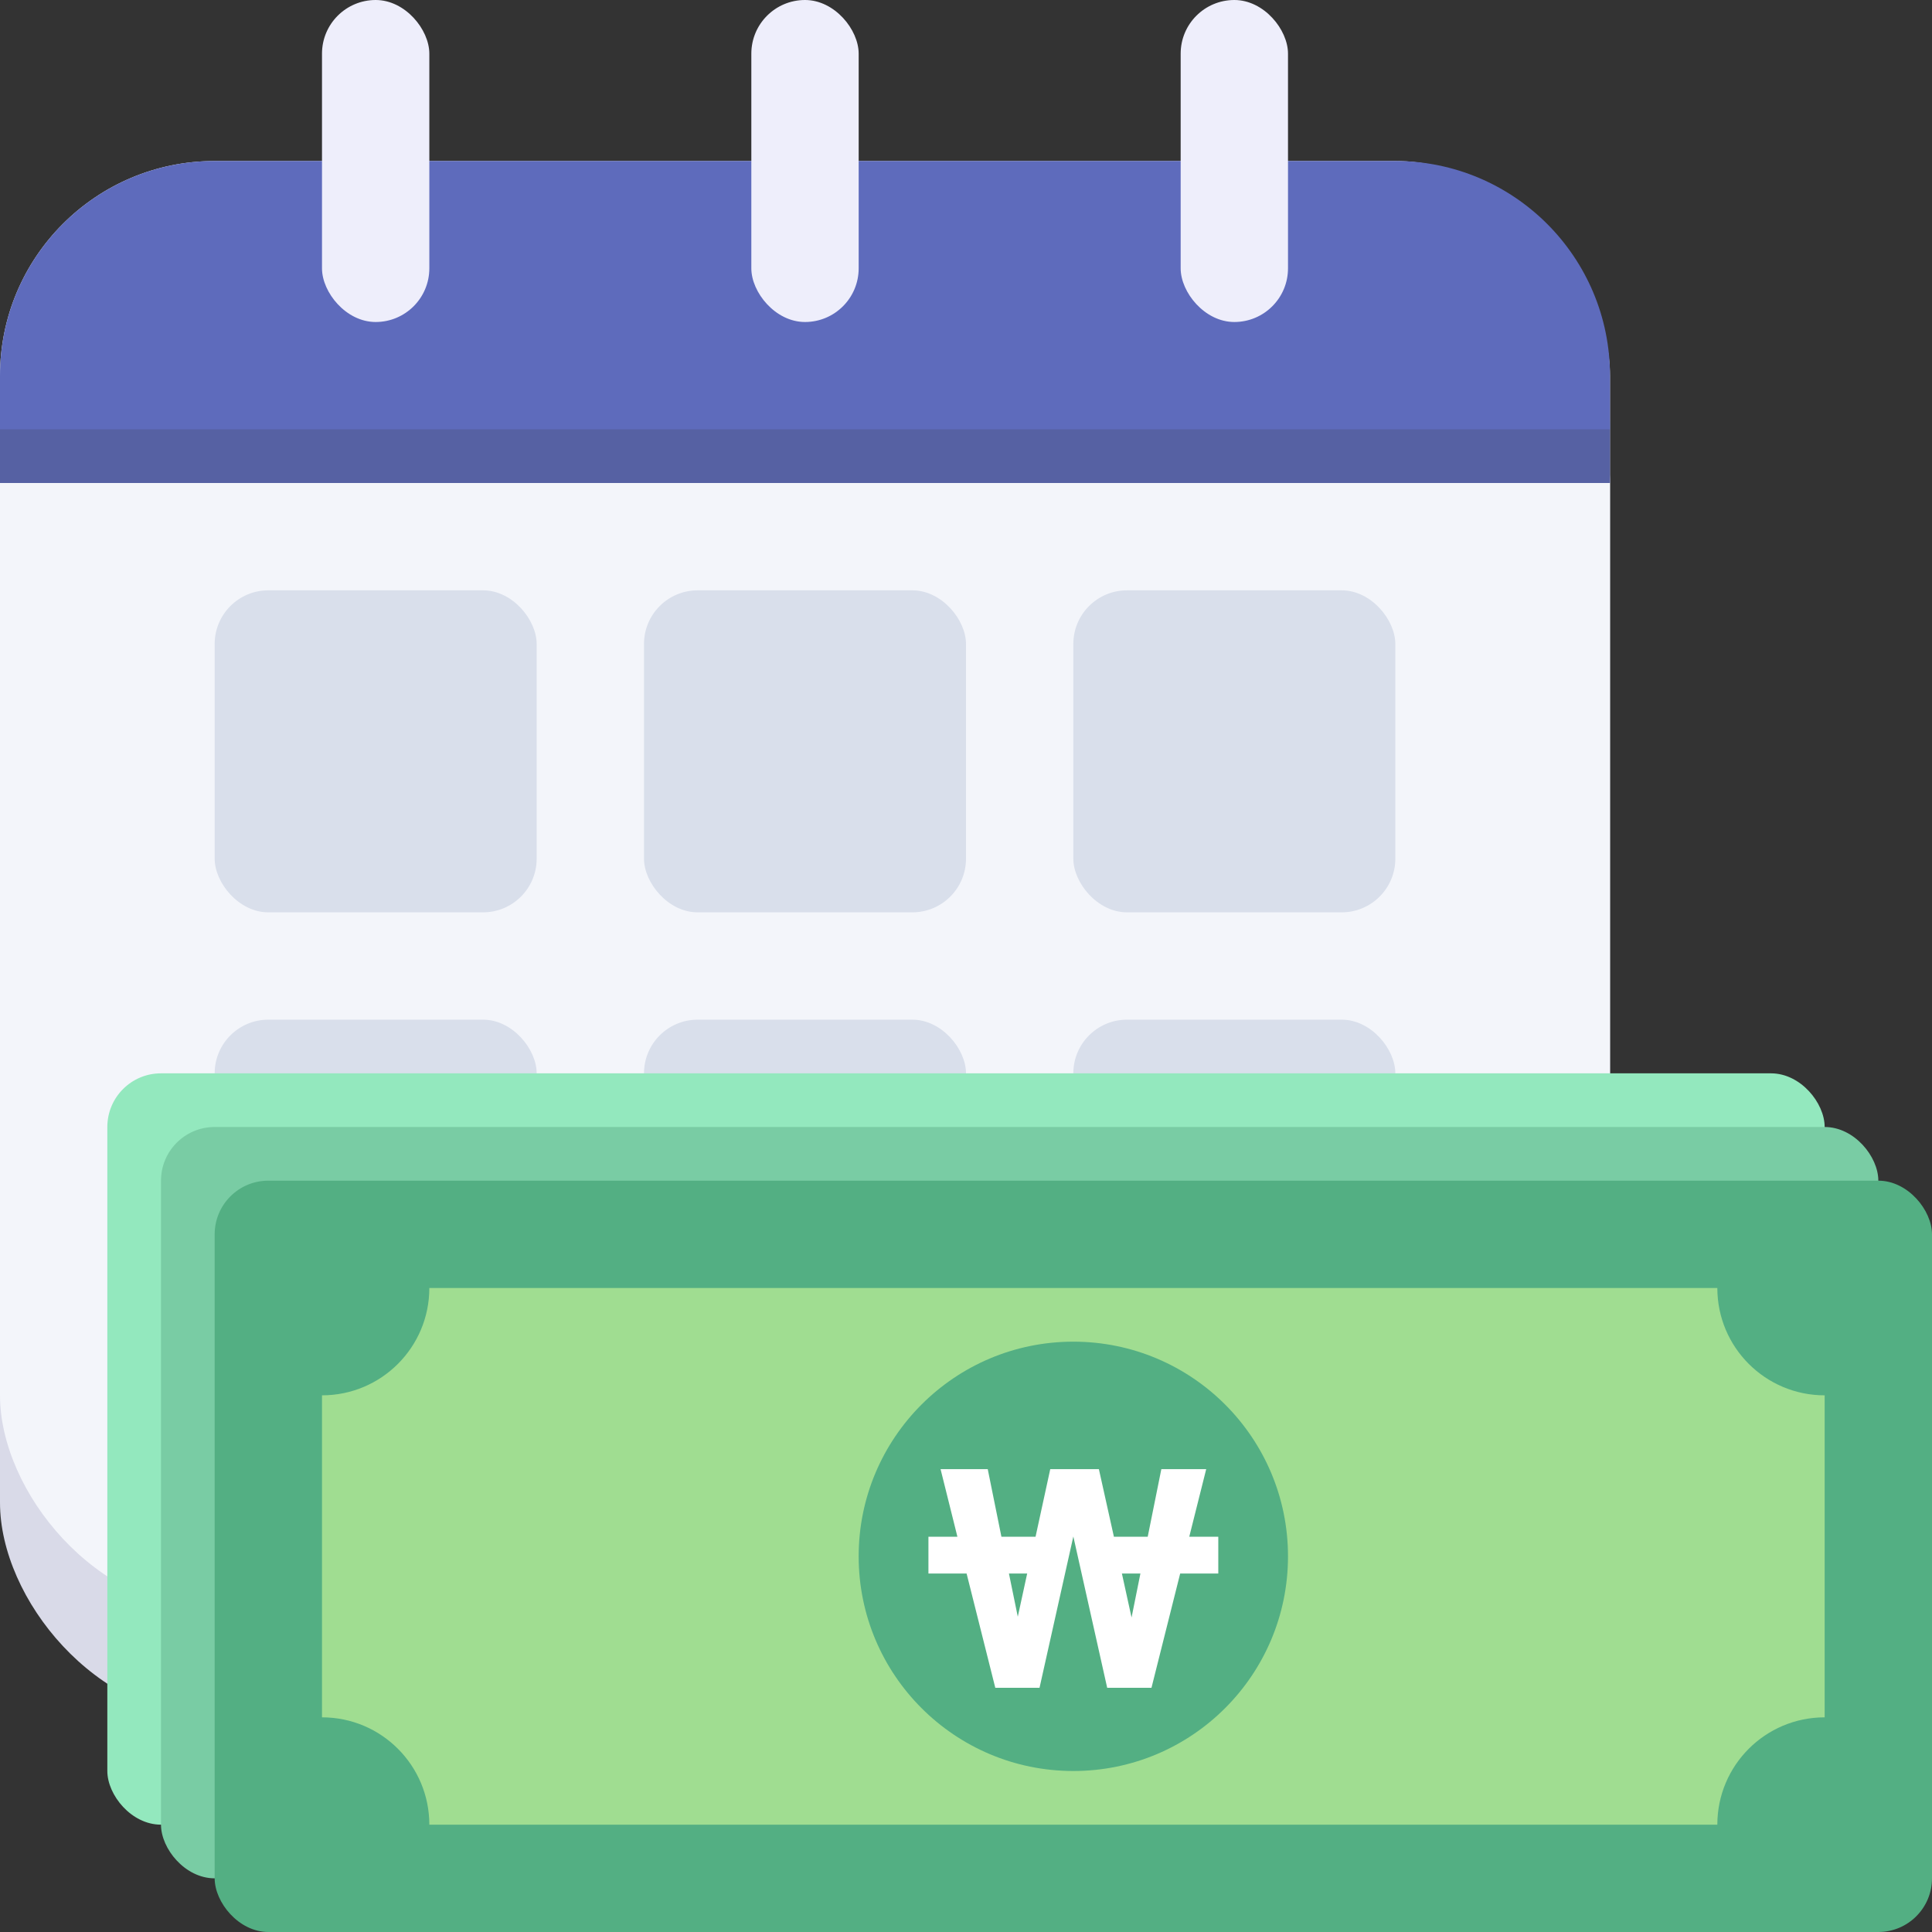
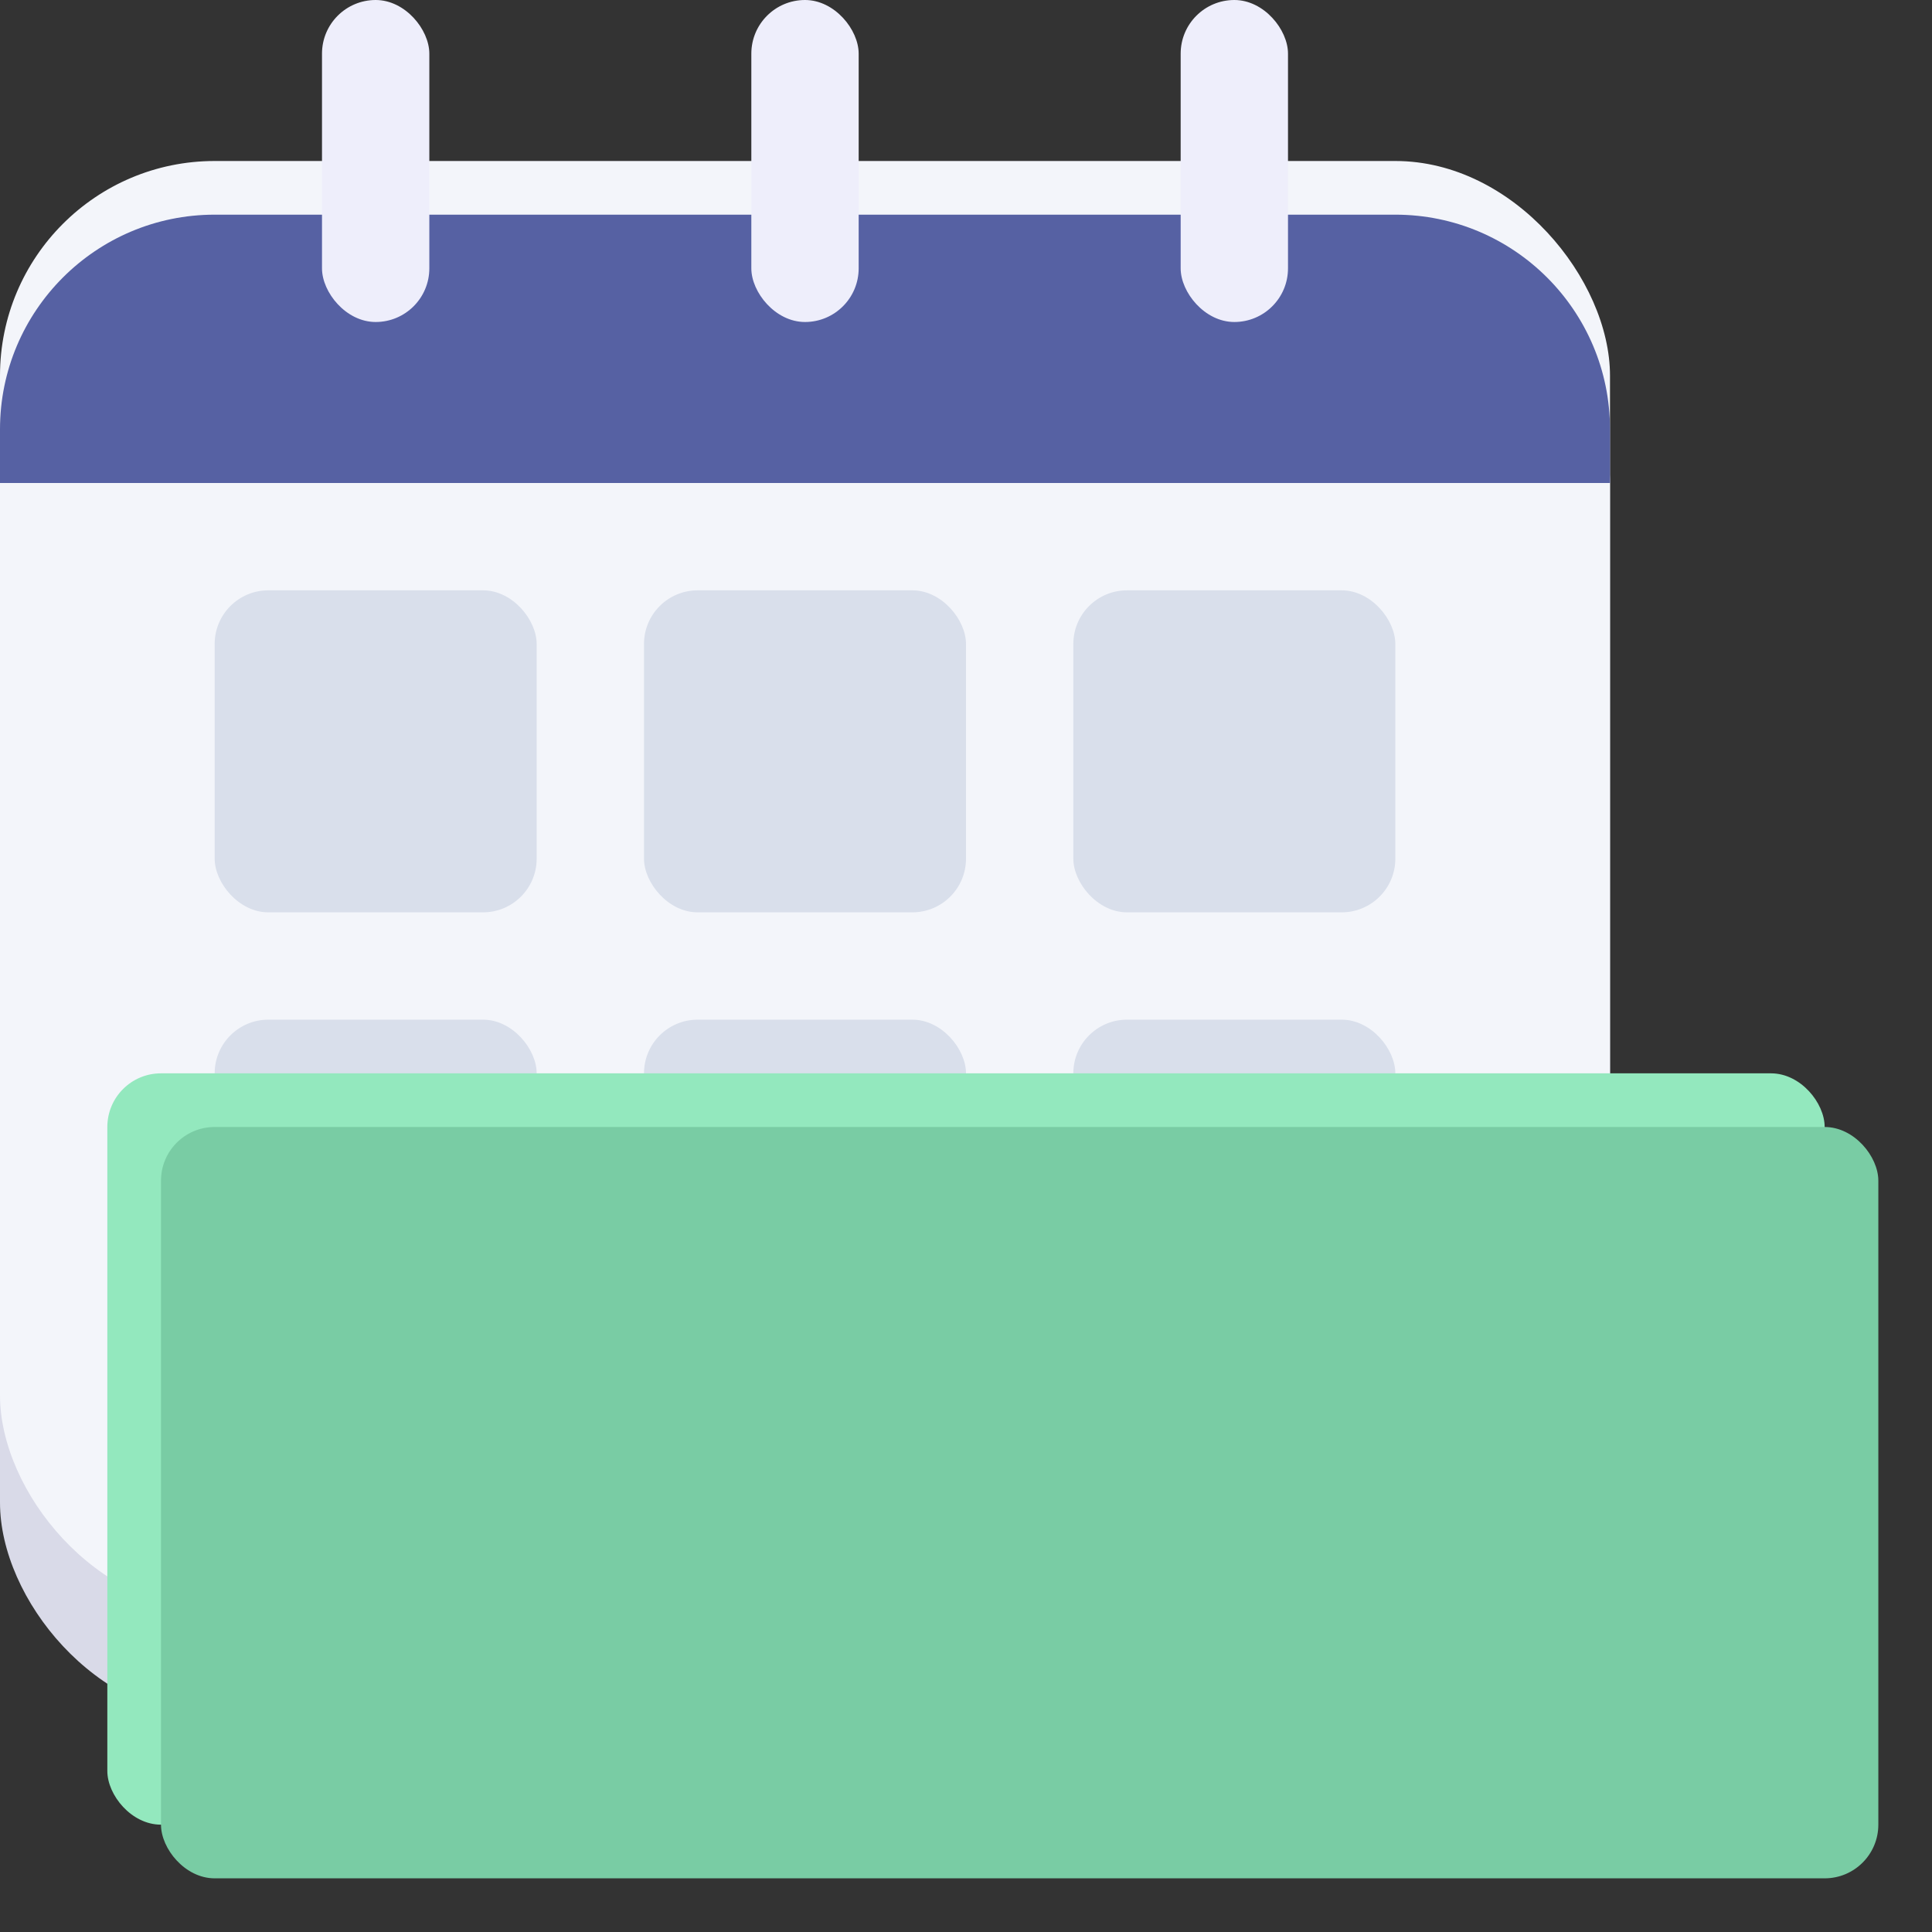
<svg xmlns="http://www.w3.org/2000/svg" width="36" height="36" viewBox="0 0 36 36" fill="none">
  <rect x="0" y="0" width="36" height="36" fill="#333333" stroke="none" />
  <g clip-path="url(#clip0_279_6583)">
    <rect y="5" width="30" height="27" rx="4" fill="#D9DAE8" />
    <rect y="3" width="30" height="27" rx="4" fill="#F3F5FA" />
    <path d="M0 8C0 5.791 1.791 4 4 4H26C28.209 4 30 5.791 30 8V9H0V8Z" fill="#5661A3" />
-     <path d="M0 7C0 4.791 1.791 3 4 3H26C28.209 3 30 4.791 30 7V8H0V7Z" fill="#5E6BBC" />
    <rect x="6" width="2" height="6" rx="1" fill="#EEEEFB" />
    <rect x="14" width="2" height="6" rx="1" fill="#EEEEFB" />
    <rect x="22" width="2" height="6" rx="1" fill="#EEEEFB" />
    <rect x="4" y="11" width="6" height="6" rx="1" fill="#D9DFEB" />
    <rect x="4" y="19" width="6" height="6" rx="1" fill="#D9DFEB" />
    <rect x="12" y="11" width="6" height="6" rx="1" fill="#D9DFEB" />
    <rect x="12" y="19" width="6" height="6" rx="1" fill="#D9DFEB" />
    <rect x="20" y="11" width="6" height="6" rx="1" fill="#D9DFEB" />
    <rect x="20" y="19" width="6" height="6" rx="1" fill="#D9DFEB" />
    <rect x="2" y="20" width="32" height="14" rx="1" fill="#93E8BE" />
    <rect x="3" y="21" width="32" height="14" rx="1" fill="#79CCA4" />
    <g clip-path="url(#clip1_279_6583)">
      <rect x="4" y="22" width="32" height="14" rx="1" fill="#53AF83" />
      <path d="M32 24C32 25.105 32.895 26 34 26V32C32.895 32 32 32.895 32 34H8C8 32.895 7.105 32 6 32V26C7.105 26 8 25.105 8 24H32Z" fill="#A0DD91" />
      <circle cx="20" cy="29" r="4" fill="#53AF83" />
      <path d="M22.701 29.32H21.991L21.456 31.45H20.631L20 28.63L19.37 31.45H18.546L18.011 29.32H17.3V28.635H17.84L17.526 27.375H18.405L18.66 28.635H19.296L19.57 27.375H20.476L20.756 28.635H21.386L21.64 27.375H22.476L22.16 28.635H22.701V29.32ZM18.965 30.125L19.14 29.32H18.8L18.965 30.125ZM21.25 29.32H20.905L21.085 30.14L21.25 29.32Z" fill="white" />
    </g>
  </g>
  <defs>
    <clipPath id="clip0_279_6583">
      <rect width="36" height="36" fill="white" />
    </clipPath>
    <clipPath id="clip1_279_6583">
-       <rect x="4" y="22" width="32" height="14" rx="1" fill="white" />
-     </clipPath>
+       </clipPath>
  </defs>
</svg>